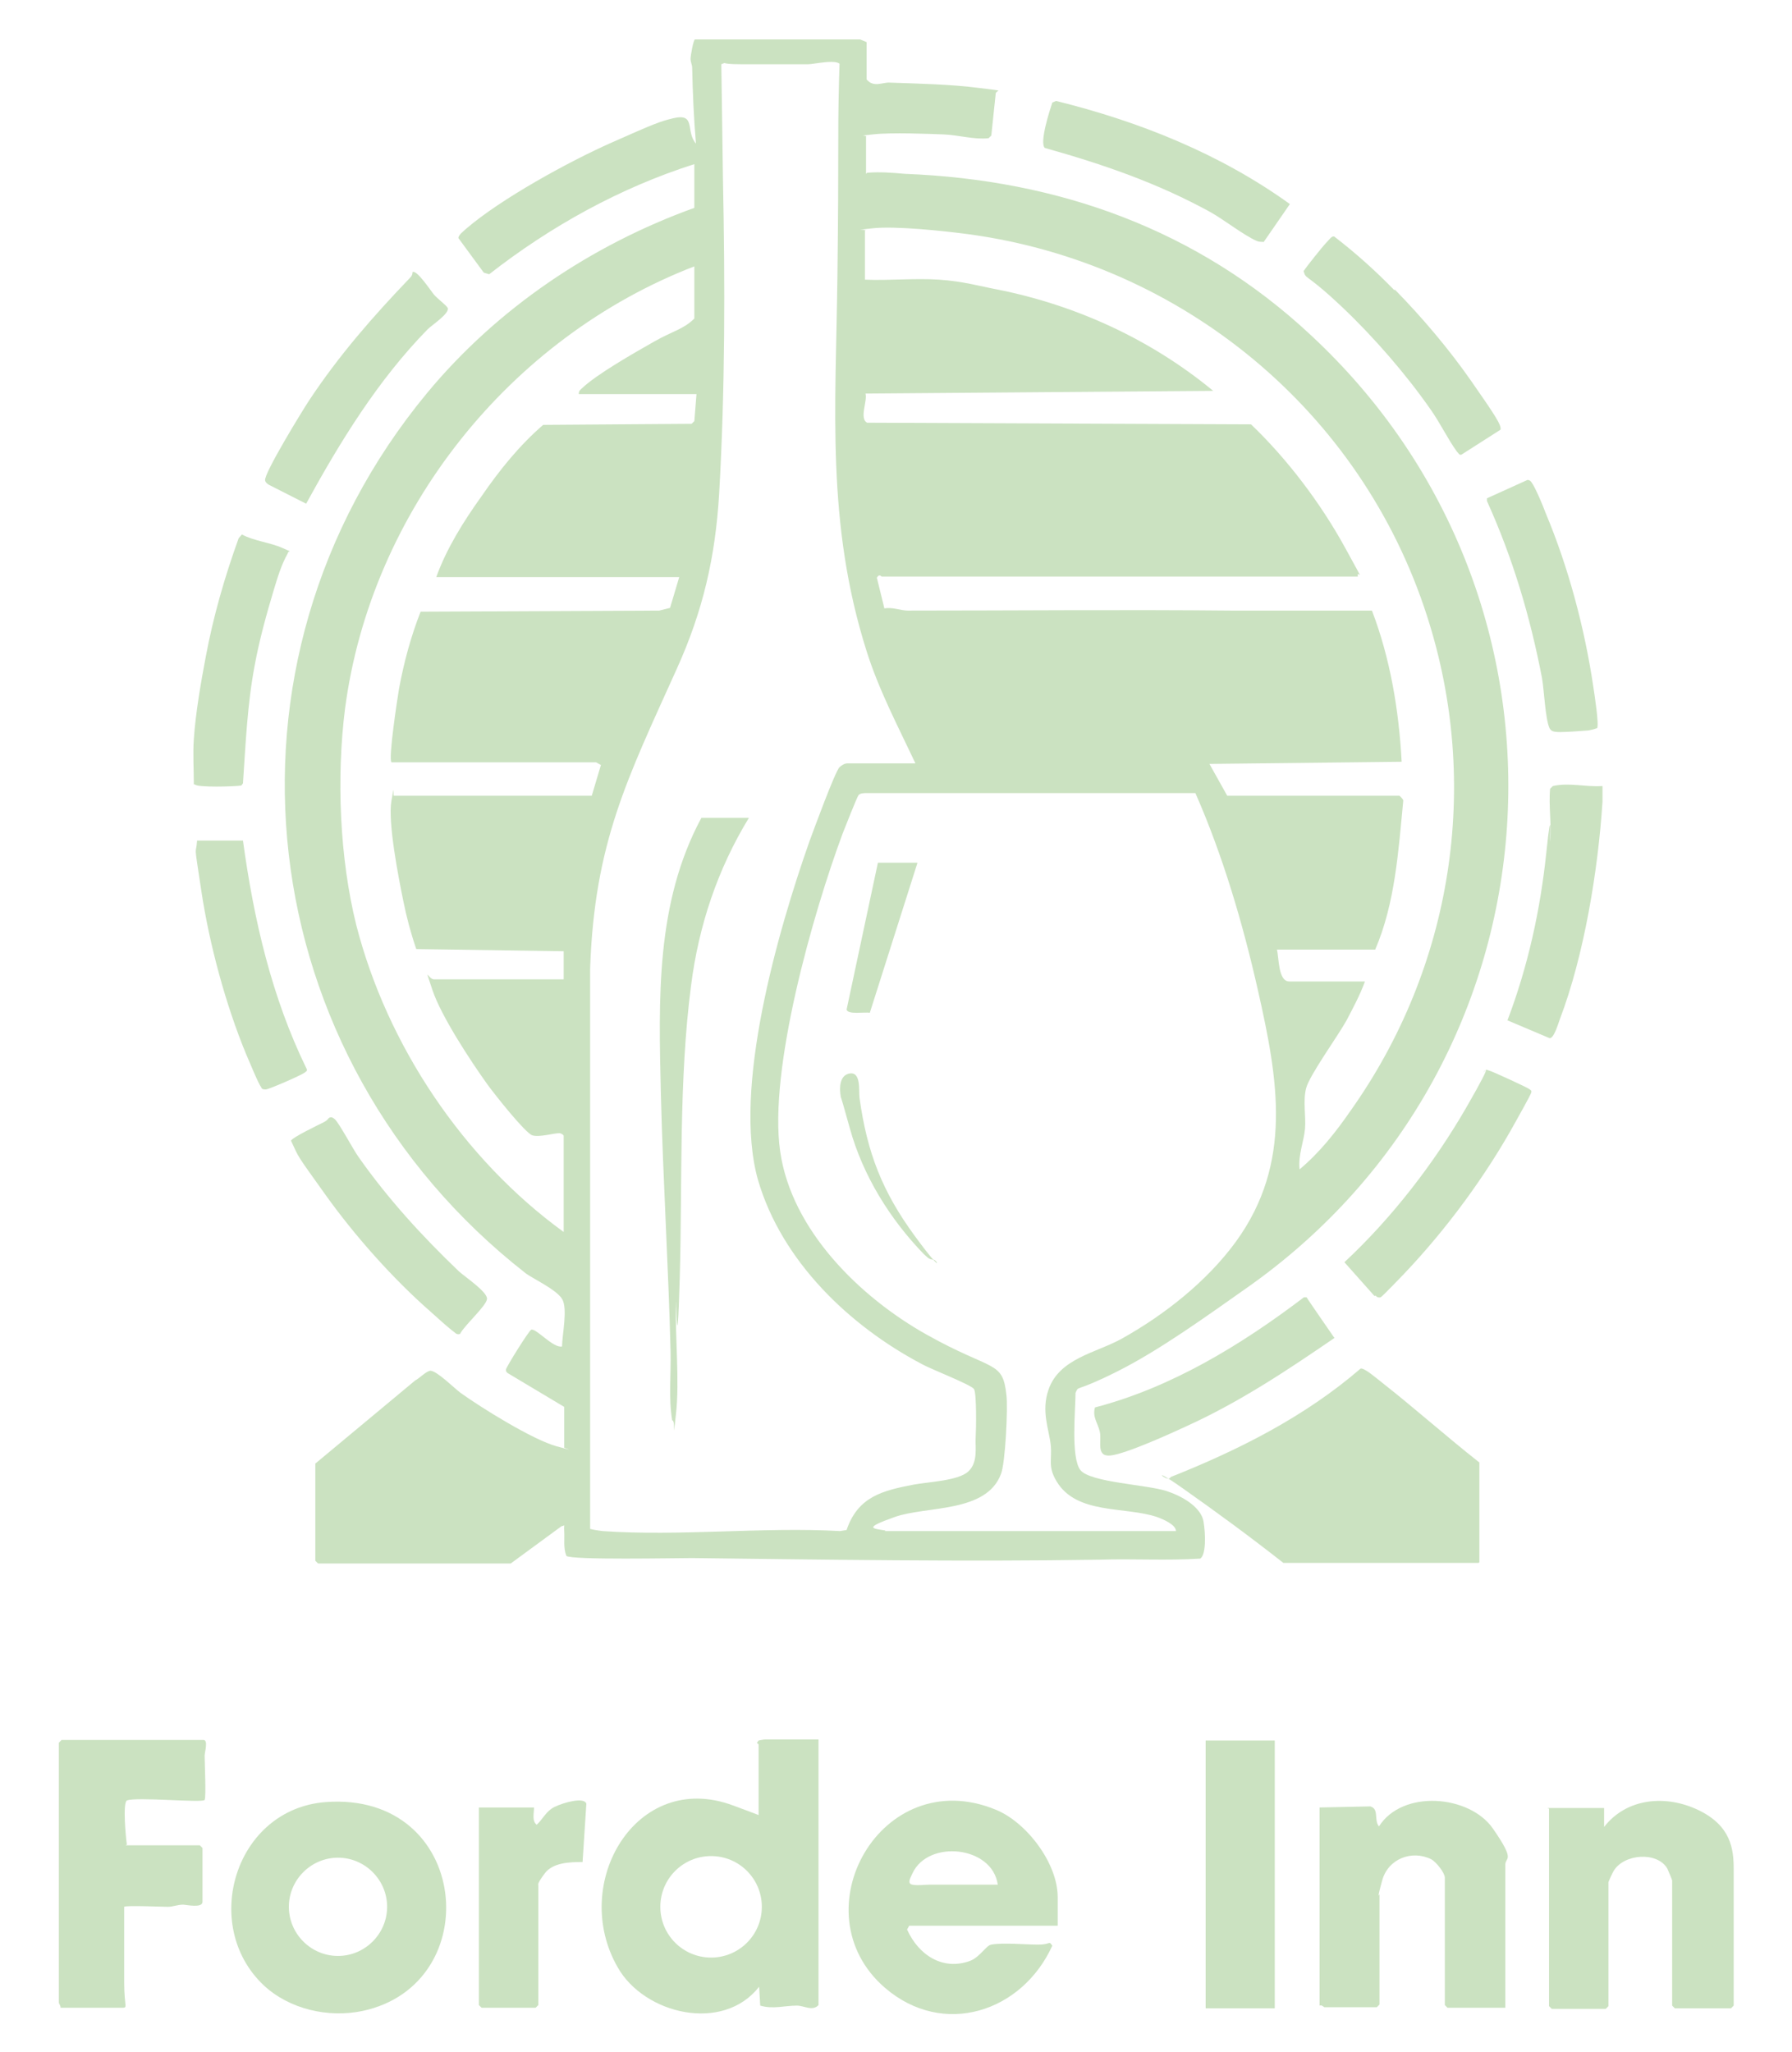
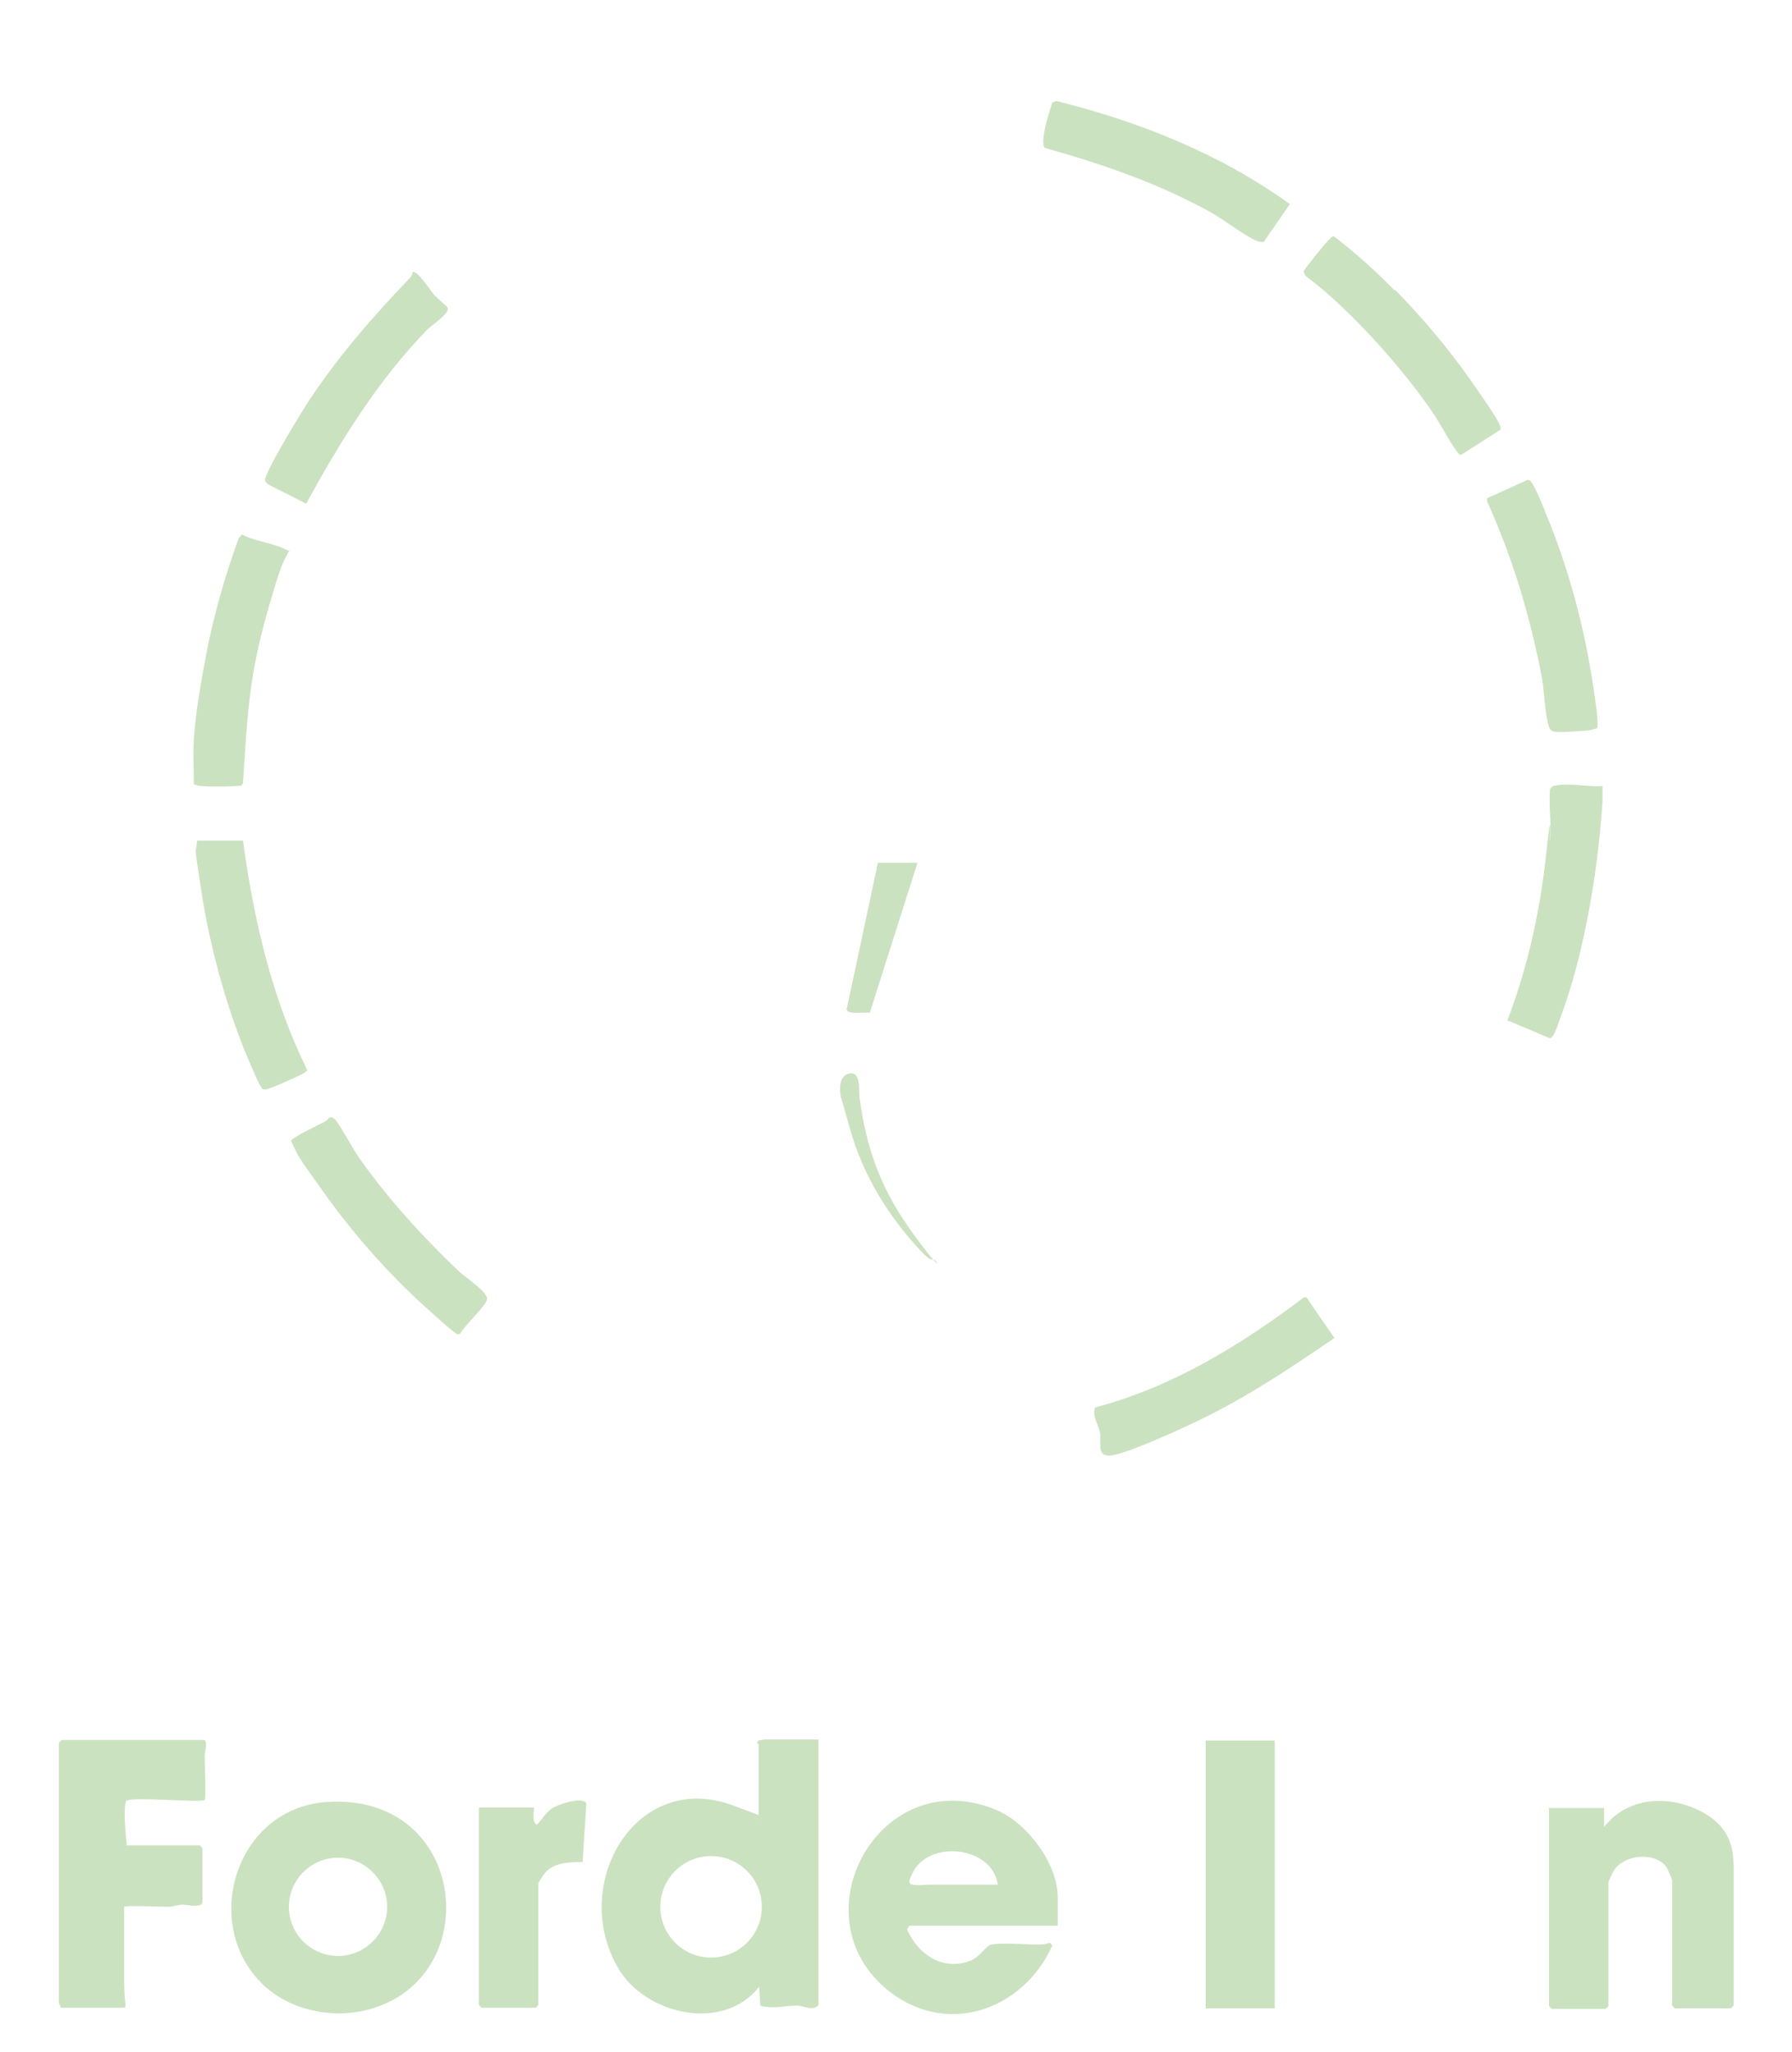
<svg xmlns="http://www.w3.org/2000/svg" id="Layer_1" version="1.1" viewBox="0 0 331.9 380.1">
  <defs>
    <style>
      .st0 {
        fill: #cbe2c1;
      }
    </style>
  </defs>
  <g id="Layer_11">
    <g>
-       <path class="st0" d="M160.6,32c2.4-.2,4.7,0,7,.2,28.4,1.1,54.2,10.3,75.1,29.8,53.3,49.4,47.7,134.7-11.7,176.5-7.4,5.2-16.2,11.6-24.2,15.6s-6.9,2.4-7.6,3.9c0,3.1-.9,12,.9,14.3s12.4,2.7,16,3.9,6.4,3.3,6.8,5.6.5,6.2-.6,6.9c-6.2.4-12.4,0-18.6.2-25,.4-50.3,0-75.5-.3-3,0-22.4.4-23.3-.4-.6-1.5-.3-3.1-.4-4.6s.3-1-.5-.9l-9.4,6.9h-35.7l-.5-.5v-18l18.5-15.4c.8-.4,2-1.7,2.8-1.8,1.2,0,4.4,3.2,5.6,4.1,3.9,2.8,13.4,8.7,17.8,9.9s.9.2,1.4.2v-7.5l-10.2-6.1c-.4-.2-.6-.4-.6-.8s4.3-7.3,4.7-7.4c.9-.3,4.1,3.5,5.7,3.1,0-2.1,1.1-7,0-8.8s-5.7-3.9-6.8-4.8c-51-39.9-59.8-112.7-18.2-163,13-15.7,30.4-27.4,49.5-34.3v-8.1c-13.8,4.4-26.6,11.5-38,20.4l-1-.3-4.7-6.4c0-.6,1-1.3,1.4-1.7,6.5-5.6,19.1-12.5,27-16s8.9-3.9,11.4-4.5c4.3-1,2.2,2.4,4.2,4.7-.4-4.7-.6-9.3-.7-14,0-.6-.3-1.1-.3-1.7s.5-3.4.8-3.6h30.6l1.2.5v6.9c1.3,1.6,3,.5,4.3.6,5.4.2,11.2.3,16.6,1s2.9.2,3,1.2l-.8,7.6-.5.5c-2.7.3-5.6-.6-8.3-.7s-9.8-.4-13.2,0-.9,0-1.2.5v6.8l.2-.2h0ZM169.6,141.5c-3.2-6.8-6.8-13.6-9.1-20.9-7.5-23.7-5.7-45-5.4-69.4s0-24.3.3-36.4.6-2,.3-2.7c-.4-1.3-4.9-.2-6-.2h-12.5c-4.2,0-2.3-.5-3.6,0,.1,7.1.2,14.2.3,21.3.4,19.4.4,38.9-.7,58.2-.7,11.8-3,21.8-7.9,32.6-9.1,20.2-15.2,32.1-16,55.4v103.8c.8.2,1.5.3,2.3.4,14.3,1,29.7-.8,44,0l1.2-.2c2.1-6.2,6.7-7.3,12.4-8.4,2.6-.5,8.2-.7,10.1-2.4s1.3-4.6,1.4-6.2.2-8.3-.3-9.1-8-3.7-9.6-4.6c-13.5-7.1-26-19.1-30.4-34.1-4.8-16.9,3.7-46.2,9.5-62.7.7-1.9,4.8-13.1,5.6-13.8s1.3-.7,1.4-.7h12.7ZM160.2,42.6v9.2c4.5.2,9.2-.3,13.7,0s7.5,1.2,10.7,1.8c14.7,2.9,28.6,9.3,40.1,18.8l-64.4.5c.4,1.4-1.2,4.6.3,5.4l71.1.3c6.7,6.4,12.9,14.6,17.4,22.8s2,3.6,2.4,5.4h-88.2c-.1,0-.4-.6-.9.2l1.4,5.7c1.4-.3,3.1.4,4.3.4,19.9,0,40-.2,59.9,0,8.7,0,17.4,0,26.1,0,3.4,8.9,5,18.5,5.5,28l-35.6.4,3.3,5.9h31.9s.7.6.7.9c-.9,9.3-1.5,19-5.2,27.6h-18.2c.4,1.5.2,5.9,2.3,5.9h14c-.9,2.5-2.2,4.9-3.4,7.2-1.6,2.9-6.9,10.2-7.5,12.6s0,5.2-.2,7.5-1.3,4.9-1,7.5c3.7-3.1,6.7-6.9,9.4-10.8,18.9-26.6,24.3-60.4,14.2-91.7-12.2-38-45.4-65.3-84.8-70.7-4.5-.6-13.7-1.6-18-1.1s-.9,0-1.2.5v-.2h-.1ZM128.7,49.3c-34.3,13.2-60,45.4-64.8,82-1.6,12.7-1,27.7,2.1,40.1,5.7,22.2,19.8,43.3,38.4,56.8v-17.8c0-.2-.5-.5-.8-.5-1.1,0-3.7.8-5,.4s-7-7.6-8.3-9.4c-3.1-4.3-8.6-12.7-10.2-17.5s-.8-2.1.2-2h24.1v-5.2l-27.3-.4c-1-2.9-1.8-5.9-2.4-8.9-.9-4.4-2.9-14.6-2.2-18.6s.2-.6.5-.9h36.6l1.7-5.7-.9-.5h-37.9c-.6-.7,1.1-11.8,1.4-13.6.9-4.9,2.2-9.7,4-14.3l44.2-.2,2-.5,1.7-5.7h-45c1.9-5.3,5.1-10.4,8.4-15,3.3-4.8,7-9.4,11.4-13.2l27.5-.2.5-.5.4-5h-21.8c0-.6.2-.7.5-1,2.8-2.7,9.9-6.7,13.4-8.7s5.5-2.3,7.5-4.3v-9.7h.1ZM163.9,283.6h53.9c0-1.2-2.4-2.2-3.5-2.6-5.9-2-14.9-.4-18.6-6.6-1.7-2.8-.8-4-1.1-6.8s-1.8-6.2-.4-10.2c2-5.8,8.8-6.8,13.5-9.4,7.9-4.4,15.8-10.6,21.2-18,10.6-14.6,7.8-30.1,4.1-46.5-2.8-12.4-6.5-25-11.6-36.6h-60.8c-.5,0-1.3,0-1.6.4s-2.5,6-2.9,7c-5.5,14.8-13.8,43.8-11.6,59,2.1,14.6,14.8,27,27.1,33.9s14.1,4.7,14.8,11.2c.3,2.4-.2,12.6-1,14.6-2.7,7.3-13.8,5.9-19.7,8s-4.1,2.1-1.7,2.5h0Z" />
-       <path class="st0" d="M273.9,289.5h-36.2c-6.1-4.8-12.5-9.5-18.9-14s-2.4-.6-2-1.9c12.6-5,24.9-11.2,35.2-20.1.7-.2,3.3,2.1,4.1,2.7,6.1,4.8,11.8,9.9,17.9,14.7v18.5h-.1Z" />
      <path class="st0" d="M151.6,322.4v49c-1.1,1.2-2.7.1-4,.1-2.3,0-4.4.7-6.8,0l-.2-3.5c-6.7,8.6-21.3,5.1-26.2-3.6-8.9-15.5,3.4-36.6,21.3-30s3,2,4.8,2.7v-14s-.3-.2-.3-.3l.3-.4s1-.2,1.2-.2h9.9v.2h0ZM141.1,353.2c0-5.2-4.2-9.4-9.4-9.4s-9.4,4.2-9.4,9.4,4.2,9.4,9.4,9.4,9.4-4.2,9.4-9.4Z" />
      <path class="st0" d="M195.9,356.7h-27.5l-.4.7c2.1,4.7,6.6,7.7,11.7,5.8,1.8-.7,3-2.9,3.9-3,2.1-.4,6.3,0,8.7,0s1.9-.8,2.6.2c-5.6,12.3-20.2,17.1-31,7.8-16.2-14-.7-41.7,20.5-33,5.7,2.3,11.5,9.9,11.5,16.2v5.4h0ZM184.8,349.1c-1-7.2-12.9-8.4-15.8-2.1-.3.7-1.1,1.9,0,2.1s2.1,0,3.1,0h12.7Z" />
      <path class="st0" d="M48.8,367.7c-11.7-11.1-5.3-32.6,11.5-33.9,26.8-2,30,33.8,6.8,38.7-6.3,1.3-13.5-.3-18.3-4.8h0ZM71.7,353.2c0-5-4.1-9.1-9.1-9.1s-9.1,4.1-9.1,9.1,4.1,9.1,9.1,9.1,9.1-4.1,9.1-9.1Z" />
      <path class="st0" d="M23.3,341.8h13.7l.5.5v10c0,1.2-3.1.5-3.6.5-1,0-1.9.4-2.8.4s-7.9-.3-8.1,0v14c0,4.7.8,4.7-.5,4.7h-11.3c.1-.3-.3-.8-.3-.9v-48.2l.5-.5h26.3c.9,0,.2,2.3.2,2.9,0,1.4.3,7.6,0,8.2s-12.6-.6-14.4.1c-.8.5-.2,6.9,0,8.2h-.1Z" />
      <path class="st0" d="M286.7,334.9h10.4v3.5c4.2-5.4,11.5-6,17.5-3.1s6.5,7.2,6.5,10.9v25.3l-.5.5h-10.4l-.5-.5v-23.2c0-.1-.8-2-.9-2.2-1.9-3.2-8-2.7-9.9.4-.2.3-1,2-1,2.2v22.9l-.5.5h-10l-.5-.5v-36.6h-.2Z" />
-       <path class="st0" d="M278.7,371.9h-10.6l-.5-.5v-23.6c0-.9-1.6-2.9-2.5-3.4-3.6-1.8-8-.1-9.1,3.9s-.5,2.5-.5,2.6v20.4l-.5.5h-9.7c-.1,0-.5-.5-.9-.3v-36.7l9.4-.2c1.7.5.6,2.5,1.6,3.7,4.4-6.9,16.8-5.8,21.1.4s2.3,5.2,2.3,6.7v26.5h0Z" />
      <rect class="st0" x="223.3" y="322.4" width="12.8" height="49.6" />
      <path class="st0" d="M98.9,334.9c0,1-.4,2.4.5,3.1,1.2-1.1,1.7-2.5,3.3-3.3s5.5-1.9,5.9-.6l-.7,10.8c-2.4,0-5.5.1-7,2.1s-1.2,2.1-1.2,2.2v22.2l-.5.5h-10l-.5-.5v-36.6h10.4-.2Z" />
      <path class="st0" d="M35.9,145.3c0-2.8-.2-5.7,0-8.4.3-4.6,1.3-10.5,2.2-15.2,1.4-7.5,3.5-14.8,6.1-22l.6-.7c2.2,1.2,5.3,1.5,7.5,2.5s1.1.3,1,1c-1.2,2.1-1.9,4.5-2.6,6.8-1.3,4.3-2.7,9.4-3.5,13.8-1.4,7.3-1.7,14.7-2.2,22l-.3.4c-1.2.2-8.2.4-8.6-.2h-.2Z" />
-       <path class="st0" d="M254.6,240.1l-5.6-6.3c8.8-8.2,16.6-18.3,22.6-28.7s2.6-5.8,3.2-6.5.5-.4,1-.3,7,3.1,7.4,3.4.5.3.4.7c-.2.6-2.4,4.5-2.9,5.4-5.5,10-12.8,19.9-20.7,28.2-.6.6-4,4.2-4.3,4.3s-.7,0-.9-.3h-.2Z" />
      <path class="st0" d="M296.8,145.6v2.9c-.8,12.6-3.4,28.5-7.9,40.3-.3.8-1.1,3.6-1.9,3.5l-7.8-3.3c3.8-10,6.1-20.5,7.2-31.1s.6-1.2.7-2.1c.3-3-.3-6.6,0-9.7l.5-.5c3-.7,6,.2,9.1,0h.1,0Z" />
      <path class="st0" d="M234,44.8c-.5,0-.9,0-1.3-.2-2.3-1-6-3.9-8.5-5.3-9.8-5.4-20-8.9-30.7-11.9-1-1,.9-6.9,1.4-8.4l.7-.3c15.4,3.8,30.4,9.8,43.3,19.1l-4.9,7.1h0Z" />
      <path class="st0" d="M258.4,53.7c5,5.1,10,11,14.1,16.9s5.7,8.2,5.4,9l-7.2,4.6c-.4.2-.6-.3-.9-.6-1.6-2.2-3.1-5.3-4.8-7.7-4.6-6.6-10.5-13.4-16.4-19s-6.7-5.3-7-6.2-.1-.4,0-.7c.3-.5,3.4-4.4,4-5s1-1.3,1.5-1.2c3.9,3,7.6,6.3,11.1,9.9h.2,0Z" />
      <path class="st0" d="M295.7,134.9c-.5.2-1,.3-1.5.4-1.4.1-3.8.3-5.2.3s-1.7-.2-2-.7c-.8-1.7-1-7-1.4-9.3-2.2-11.4-5.4-22.2-10.2-32.8v-.5l7.5-3.4c.4,0,.6.2.8.5.7,1,2.1,4.3,2.6,5.7,4.2,10,7.2,21.3,8.8,32.1.2,1.3,1.1,7.1.7,7.7h0Z" />
      <path class="st0" d="M76.4,50.4c.8-.5,3.4,3.5,4,4.2s2.2,1.9,2.5,2.4c.5,1-2.9,3.2-3.7,4-9.2,9.4-16.2,20.8-22.5,32.3l-6.9-3.5c-.3-.2-.6-.4-.7-.8-.3-1.2,7-13.1,8.2-14.9,5.5-8.3,11.8-15.5,18.6-22.6.3-.3.5-.6.5-1h0Z" />
      <path class="st0" d="M61,207c.5-.1.6,0,1,.3.8.7,3.4,5.6,4.4,7,5.4,7.7,11.8,14.7,18.6,21.2,1.1,1,5.3,3.8,5.2,5.1s-4.3,5-5,6.5c-.5.1-.7,0-1-.3-1.1-.8-3.2-2.7-4.3-3.7-7.1-6.2-14.2-14.2-19.7-21.9s-4.7-6.5-6.3-9.9c.2-.6,5-2.9,6-3.4s.8-.8,1.2-.9h0,0Z" />
      <path class="st0" d="M247.2,247.8c-8.9,6.1-17.6,11.9-27.5,16.4-3,1.4-11.2,5.1-14,5.4s-1.6-2.7-2-4.4-1.4-2.7-.9-4.5c14.2-3.7,27.1-11.6,38.7-20.4h.5c0,.1,5.2,7.6,5.2,7.6h0Z" />
      <path class="st0" d="M48.4,201.4c-.5-.5-2.3-5-2.8-6.1-3.8-9.2-6.8-20.3-8.3-30.2s-1-6.3-.8-9.4h8.5c2,14.6,5.3,29,11.8,42.3.2.4-.2.5-.4.7-.7.5-6.6,3.1-7.2,3.1s-.6-.1-.8-.3h0Z" />
-       <path class="st0" d="M138.7,151.5c-5.8,9.5-9.3,20-10.7,31-2.3,17.6-1.6,36.2-2.1,54.1s-.7,3-.7,4.5c-.2,6.5.7,14.6,0,20.8s0,1.1-.7,1.2c-.7-4.2-.2-8.4-.3-12.7-.4-15.9-1.4-31.9-1.8-47.8-.4-17.5-1-35.3,7.5-51.1h8.8Z" />
      <path class="st0" d="M169.9,159.9l-8.8,27.7c-.9-.2-4.1.4-4.3-.6l5.8-27.2h7.3Z" />
      <path class="st0" d="M172.7,233.3c-.7,0-1.1-.6-1.6-1-6.3-6.5-11.3-14.6-13.7-23.3s-1.5-4.8-1.7-6-.3-3.6,1.4-4.1c2.5-.7,1.9,3.2,2.1,4.5,1.4,10.1,4.2,17.3,10.2,25.5s3.9,3.8,3.3,4.5h0Z" />
    </g>
  </g>
</svg>